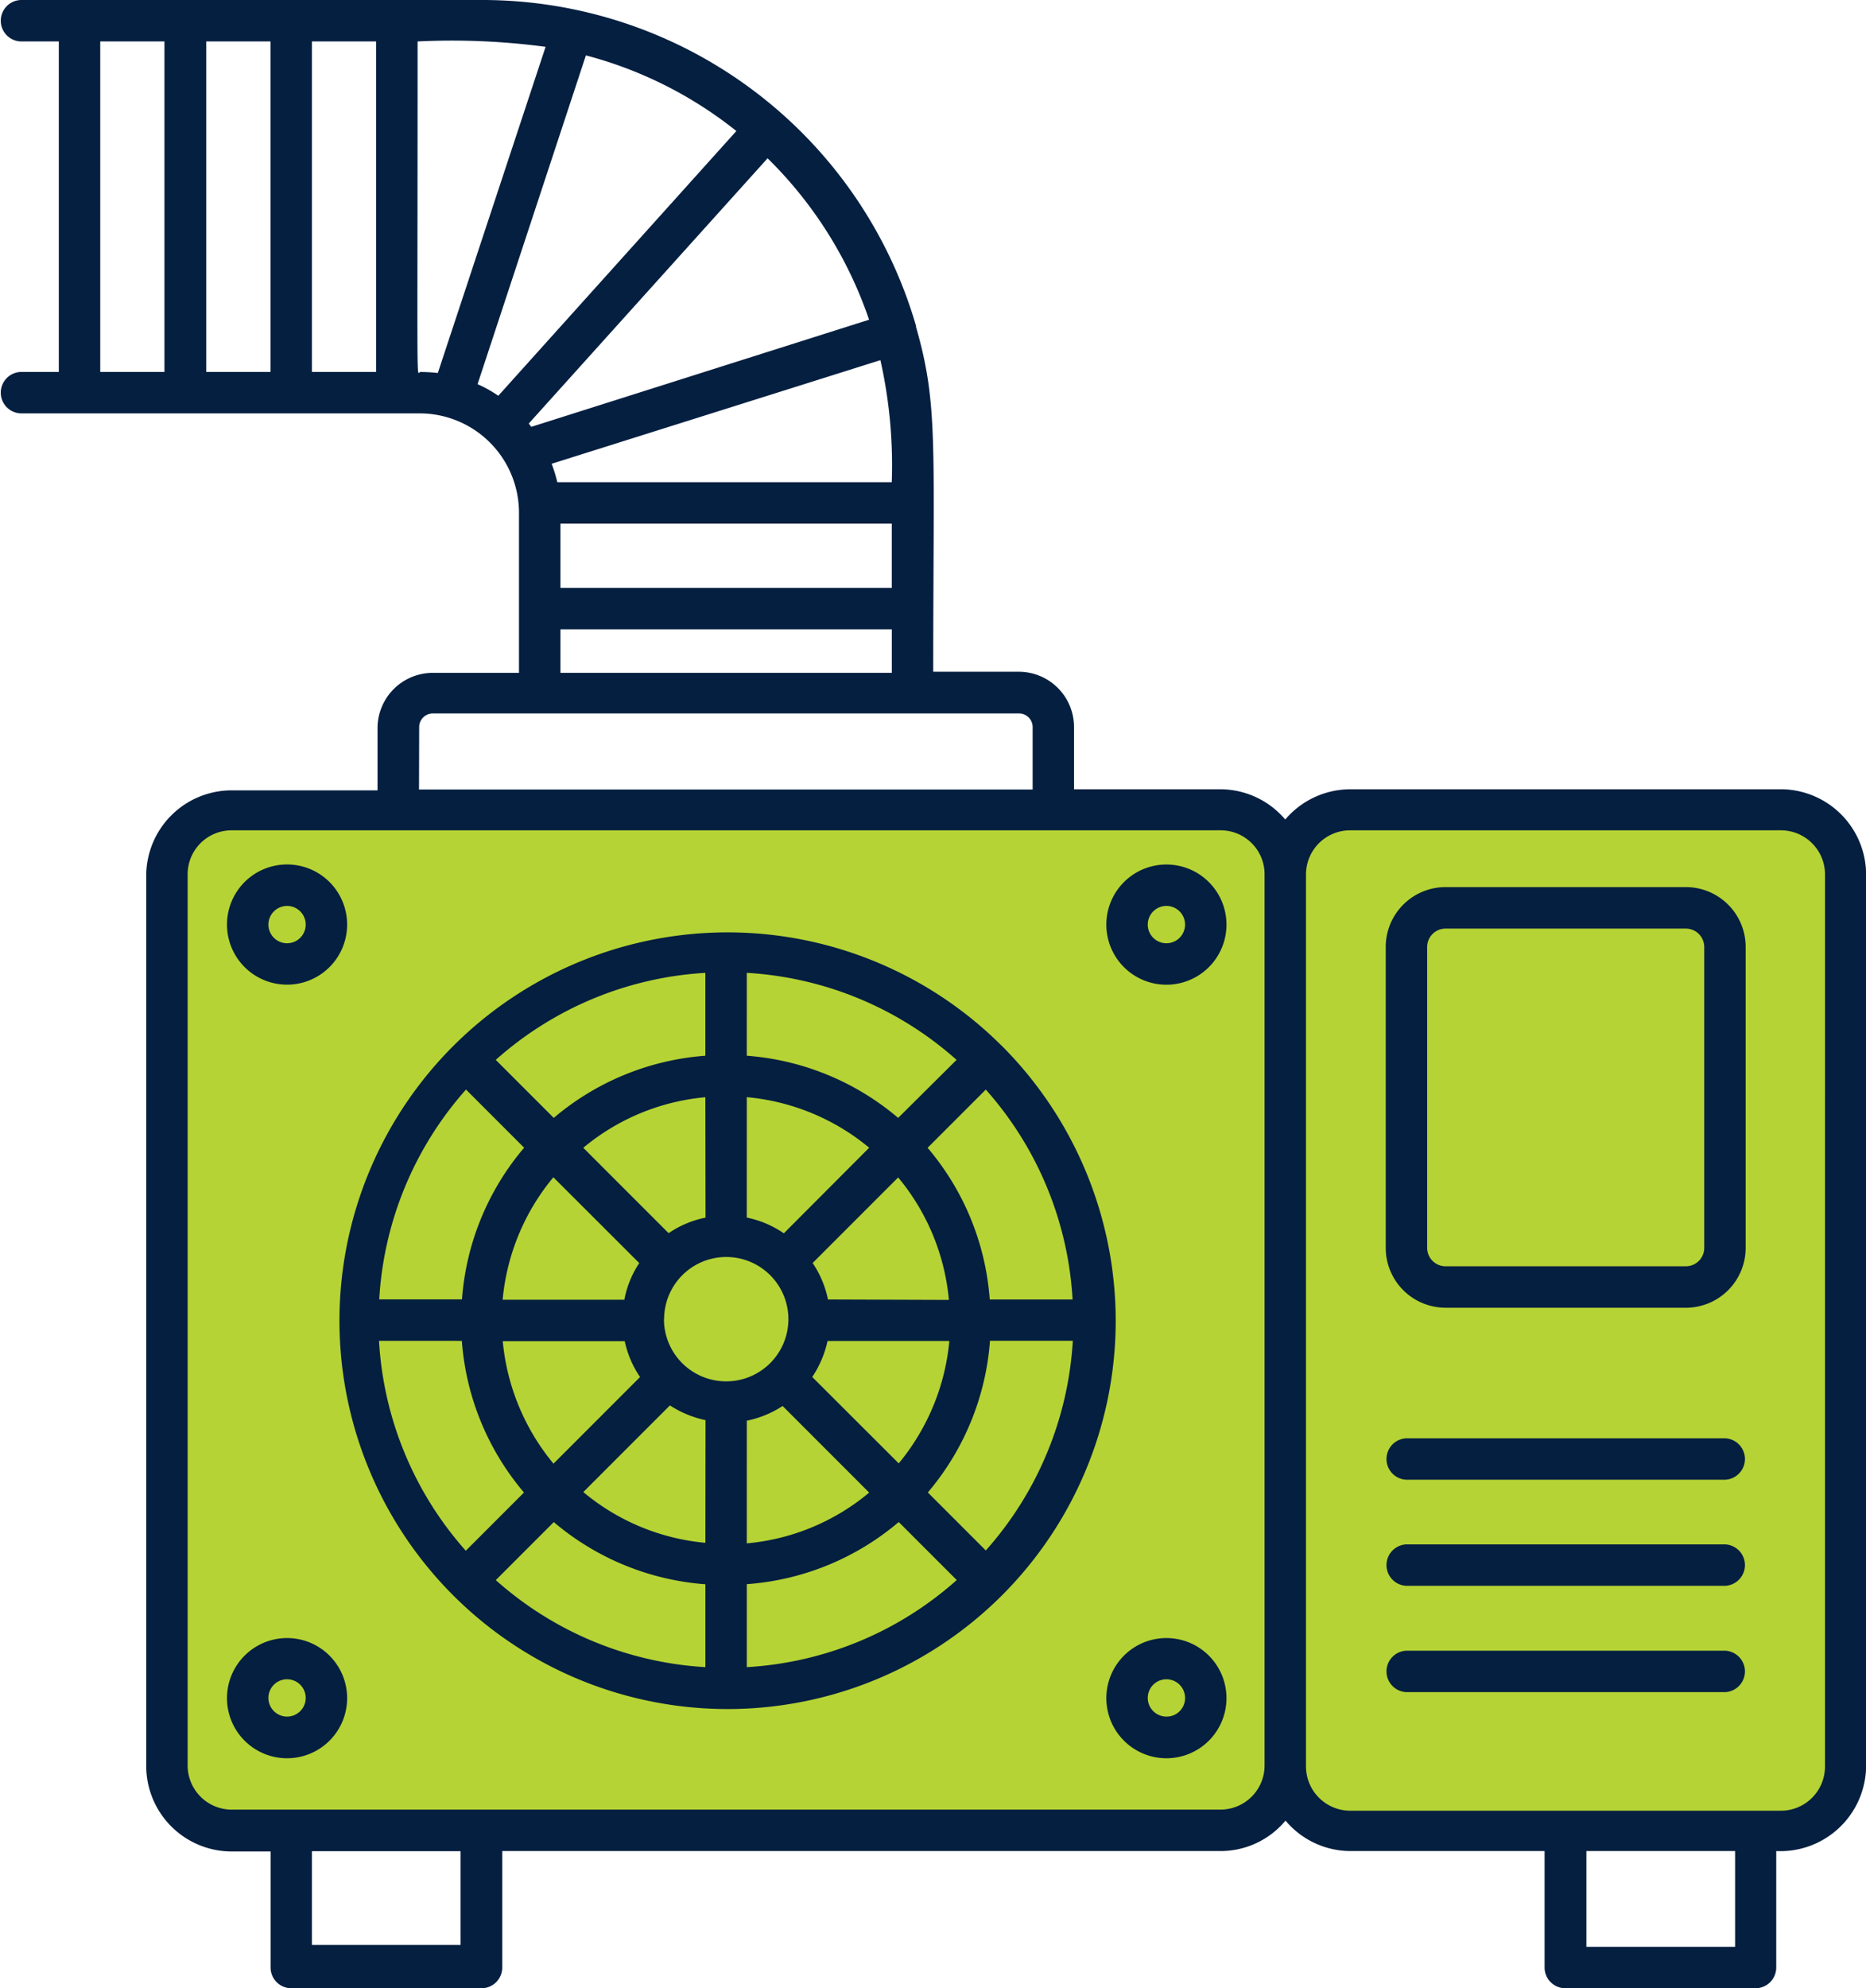
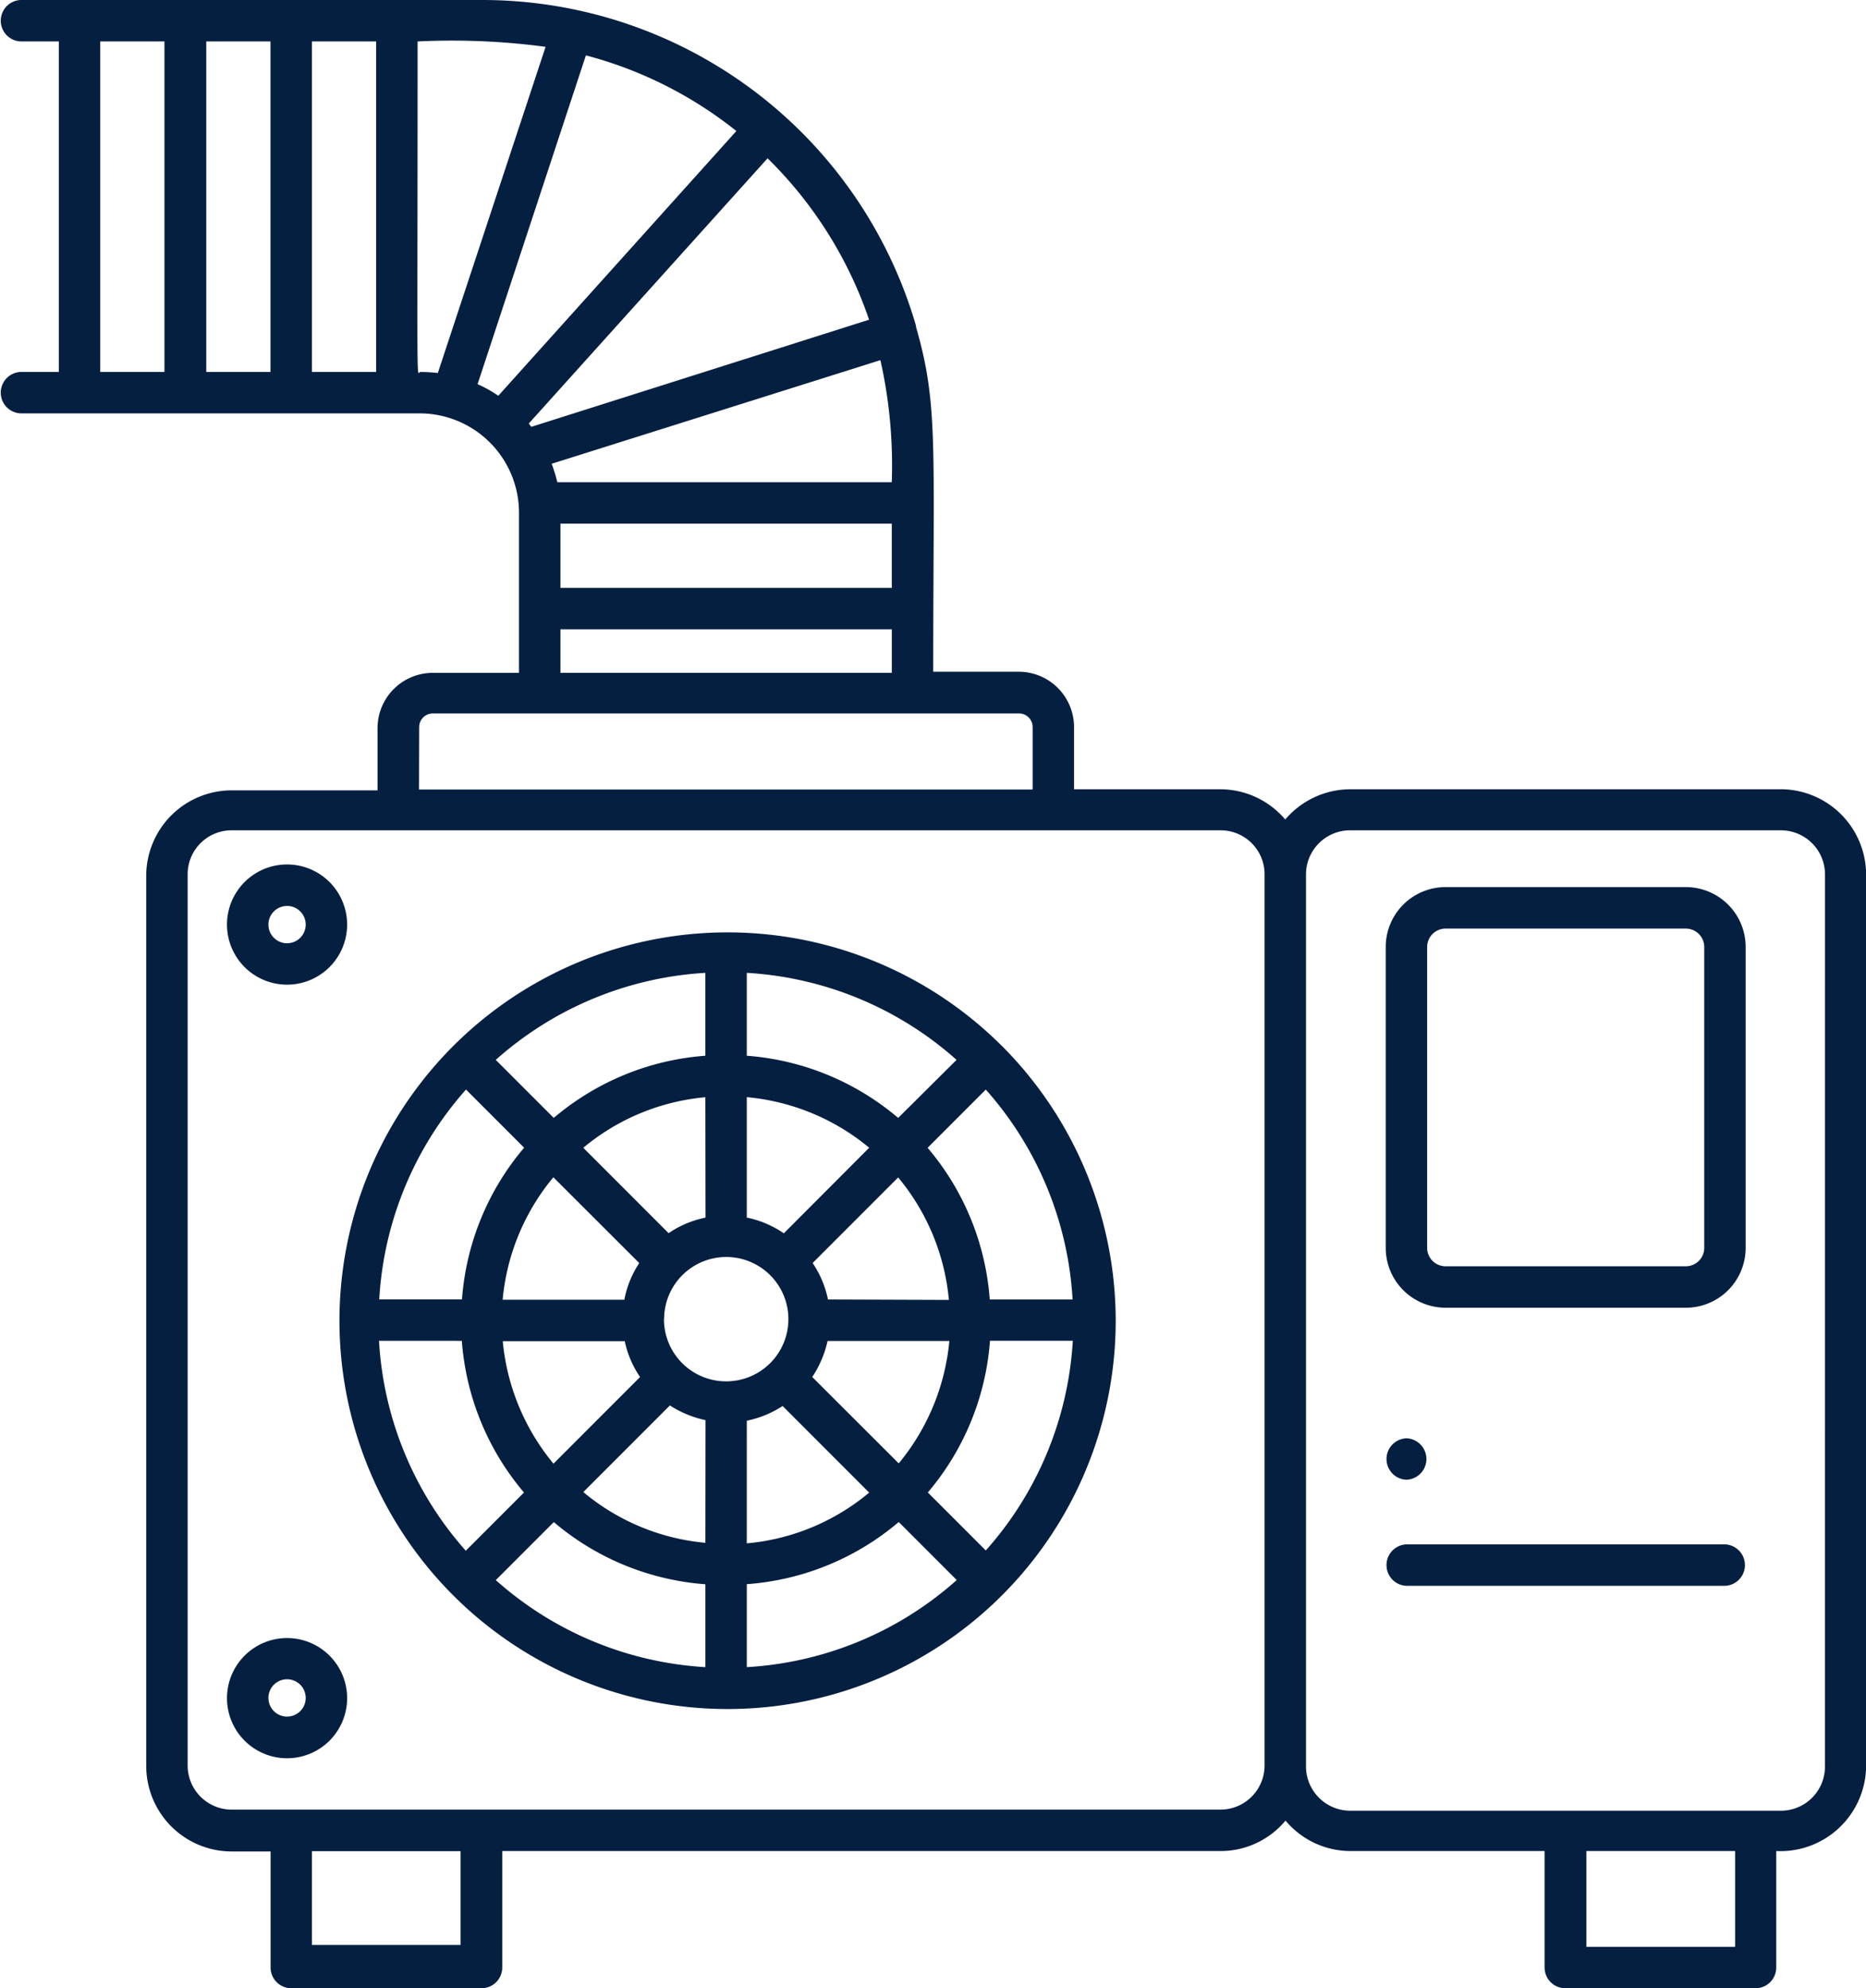
<svg xmlns="http://www.w3.org/2000/svg" width="65.732" height="70" viewBox="0 0 65.732 70">
  <g id="Group_8406" data-name="Group 8406" transform="translate(-234.25 -1392)">
-     <rect id="Rectangle_6610" data-name="Rectangle 6610" width="59" height="35" rx="2" transform="translate(240 1421)" fill="#b5d334" />
    <g id="Air_Conditioner" data-name="Air Conditioner" transform="translate(231.31 1391.95)">
      <path id="Path_14391" data-name="Path 14391" d="M65.674,27.838H50.514a3.013,3.013,0,0,0-2.3,1.065,3,3,0,0,0-2.277-1.065H40.774V25.65A1.948,1.948,0,0,0,38.834,23.7h-3.02c0-8.025.182-9.4-.606-12.14v-.036A15.911,15.911,0,0,0,19.909.05H3.67a.73.73,0,0,0,0,1.459H5.012V13.145H3.67a.73.73,0,0,0,0,1.459H17.735A3.5,3.5,0,0,1,21.222,18.1v5.639H18.18a1.948,1.948,0,0,0-1.941,1.948v2.189H11.06a3.013,3.013,0,0,0-2.969,2.977V62.222A3.013,3.013,0,0,0,11.1,65.235h1.372V69.32a.73.73,0,0,0,.73.73h6.7a.73.73,0,0,0,.73-.73v-4.1h25.33a2.977,2.977,0,0,0,2.262-1.072A2.991,2.991,0,0,0,50.5,65.22h6.85v4.1a.73.73,0,0,0,.73.73h6.7a.73.73,0,0,0,.73-.73v-4.1a3.02,3.02,0,0,0,3.166-3.013V30.837a3.013,3.013,0,0,0-3-3ZM34.354,17.027H22.572a5.107,5.107,0,0,0-.2-.649L33.953,12.73a16.845,16.845,0,0,1,.4,4.3ZM22.682,20.747V18.486H34.354v2.262Zm11.673,1.459v1.532H22.682V22.206Zm-.8-10.9-11.9,3.772-.088-.117,8.412-9.338a14.511,14.511,0,0,1,3.575,5.683ZM8.733,13.145H6.471V1.509H8.733Zm3.735,0H10.206V1.509h2.262Zm3.721,0H13.927V1.509h2.262Zm1.561,0c-.146,0-.1,1.32-.1-11.636a24.863,24.863,0,0,1,4.509.19L18.363,13.182a5.756,5.756,0,0,0-.627-.036Zm2.743.839a4.45,4.45,0,0,0-.73-.409L23.579,2a14.321,14.321,0,0,1,5.3,2.663ZM17.706,25.657a.482.482,0,0,1,.482-.489H38.834a.481.481,0,0,1,.482.489v2.189H17.7Zm1.459,42.868H13.927v-3.3h5.238Zm28.321-6.318a1.554,1.554,0,0,1-1.547,1.554H11.06a1.554,1.554,0,0,1-1.51-1.554V30.837A1.547,1.547,0,0,1,11.1,29.283H45.954a1.547,1.547,0,0,1,1.532,1.569Zm16.575,6.384H58.823V65.22h5.238Zm3.166-6.347A1.554,1.554,0,0,1,65.674,63.8H50.514a1.561,1.561,0,0,1-1.569-1.59V30.837A1.554,1.554,0,0,1,50.5,29.283H65.674a1.554,1.554,0,0,1,1.554,1.554Z" transform="translate(0 0)" fill="#051f40" />
      <path id="Path_14392" data-name="Path 14392" d="M42.629,49.026A13.672,13.672,0,1,0,46.643,58.7a13.708,13.708,0,0,0-4.014-9.677Zm2.5,8.93H42.206a9.28,9.28,0,0,0-2.189-5.34l2.05-2.05A12.162,12.162,0,0,1,45.124,57.955Zm-14.394.693a2.189,2.189,0,1,1,2.189,2.189A2.189,2.189,0,0,1,30.73,58.648Zm1.459-3.575a3.546,3.546,0,0,0-1.3.547l-3.006-3.006a7.806,7.806,0,0,1,4.3-1.78Zm-2.335,1.6a3.524,3.524,0,0,0-.525,1.291H25.047a7.857,7.857,0,0,1,1.787-4.312Zm-.511,2.75a3.538,3.538,0,0,0,.54,1.262l-3.05,3.05a7.9,7.9,0,0,1-1.787-4.312Zm4.3,2.8a3.648,3.648,0,0,0,1.262-.518l3.049,3.049a7.806,7.806,0,0,1-4.312,1.787Zm2.305-1.539a3.713,3.713,0,0,0,.54-1.269h4.29A7.9,7.9,0,0,1,39,63.726Zm.554-2.729a3.56,3.56,0,0,0-.54-1.284l3.013-3.013a7.857,7.857,0,0,1,1.787,4.312Zm-2.86-11.5a12.162,12.162,0,0,1,7.39,3.064l-2.057,2.043a9.309,9.309,0,0,0-5.333-2.189Zm0,4.377a7.85,7.85,0,0,1,4.312,1.78l-3.006,3.013a3.582,3.582,0,0,0-1.306-.554Zm-1.459-4.377v2.918a9.309,9.309,0,0,0-5.34,2.189l-2.043-2.043a12.162,12.162,0,0,1,7.383-3.064Zm-8.434,4.107,2.05,2.05a9.28,9.28,0,0,0-2.189,5.34H20.7A12.162,12.162,0,0,1,23.756,50.565Zm-3.064,8.849H23.61a9.3,9.3,0,0,0,2.189,5.34l-2.05,2.05a12.162,12.162,0,0,1-3.057-7.39ZM32.189,70.9a12.162,12.162,0,0,1-7.383-3.064l2.043-2.043a9.309,9.309,0,0,0,5.34,2.189Zm0-4.377a7.806,7.806,0,0,1-4.3-1.787l3.05-3.05a3.743,3.743,0,0,0,1.255.518ZM33.648,70.9V67.979A9.309,9.309,0,0,0,39,65.791l2.043,2.043A12.162,12.162,0,0,1,33.648,70.9ZM42.075,66.8l-2.05-2.05a9.3,9.3,0,0,0,2.189-5.34h2.918A12.162,12.162,0,0,1,42.06,66.8Z" transform="translate(-4.401 -12.155)" fill="#051f40" />
      <path id="Path_14393" data-name="Path 14393" d="M16.016,79.1a2.116,2.116,0,1,0,2.116,2.116A2.116,2.116,0,0,0,16.016,79.1Zm0,2.765a.657.657,0,1,1,.657-.649.657.657,0,0,1-.657.649Z" transform="translate(-2.964 -21.379)" fill="#051f40" />
-       <path id="Path_14394" data-name="Path 14394" d="M58.476,79.1a2.116,2.116,0,1,0,2.116,2.116A2.116,2.116,0,0,0,58.476,79.1Zm0,2.765a.657.657,0,1,1,.657-.649.649.649,0,0,1-.657.649Z" transform="translate(-14.448 -21.379)" fill="#051f40" />
      <path id="Path_14395" data-name="Path 14395" d="M16.016,46A2.116,2.116,0,1,0,13.9,43.886,2.116,2.116,0,0,0,16.016,46Zm0-2.772a.657.657,0,1,1-.657.657A.657.657,0,0,1,16.016,43.229Z" transform="translate(-2.964 -11.283)" fill="#051f40" />
-       <path id="Path_14396" data-name="Path 14396" d="M58.476,41.77a2.116,2.116,0,1,0,2.116,2.116A2.116,2.116,0,0,0,58.476,41.77Zm0,2.772a.657.657,0,1,1,.657-.657A.657.657,0,0,1,58.476,44.542Z" transform="translate(-14.448 -11.283)" fill="#051f40" />
      <path id="Path_14397" data-name="Path 14397" d="M71.958,57.67h8.463a2.108,2.108,0,0,0,2.108-2.108V44.968a2.108,2.108,0,0,0-2.108-2.108H71.958a2.108,2.108,0,0,0-2.108,2.108V55.561a2.108,2.108,0,0,0,2.108,2.108Zm-.649-12.7a.649.649,0,0,1,.649-.649h8.463a.649.649,0,0,1,.649.649V55.561a.649.649,0,0,1-.649.649H71.958a.649.649,0,0,1-.649-.649Z" transform="translate(-18.096 -11.578)" fill="#051f40" />
-       <path id="Path_14398" data-name="Path 14398" d="M81.8,69.46H70.58a.73.73,0,0,0,0,1.459H81.8a.73.73,0,0,0,0-1.459Z" transform="translate(-18.096 -18.772)" fill="#051f40" />
+       <path id="Path_14398" data-name="Path 14398" d="M81.8,69.46H70.58a.73.73,0,0,0,0,1.459a.73.73,0,0,0,0-1.459Z" transform="translate(-18.096 -18.772)" fill="#051f40" />
      <path id="Path_14399" data-name="Path 14399" d="M81.8,74.58H70.58a.73.73,0,0,0,0,1.459H81.8a.73.73,0,0,0,0-1.459Z" transform="translate(-18.096 -20.157)" fill="#051f40" />
-       <path id="Path_14400" data-name="Path 14400" d="M81.8,79.71H70.58a.73.73,0,0,0,0,1.459H81.8a.73.73,0,0,0,0-1.459Z" transform="translate(-18.096 -21.544)" fill="#051f40" />
    </g>
  </g>
</svg>